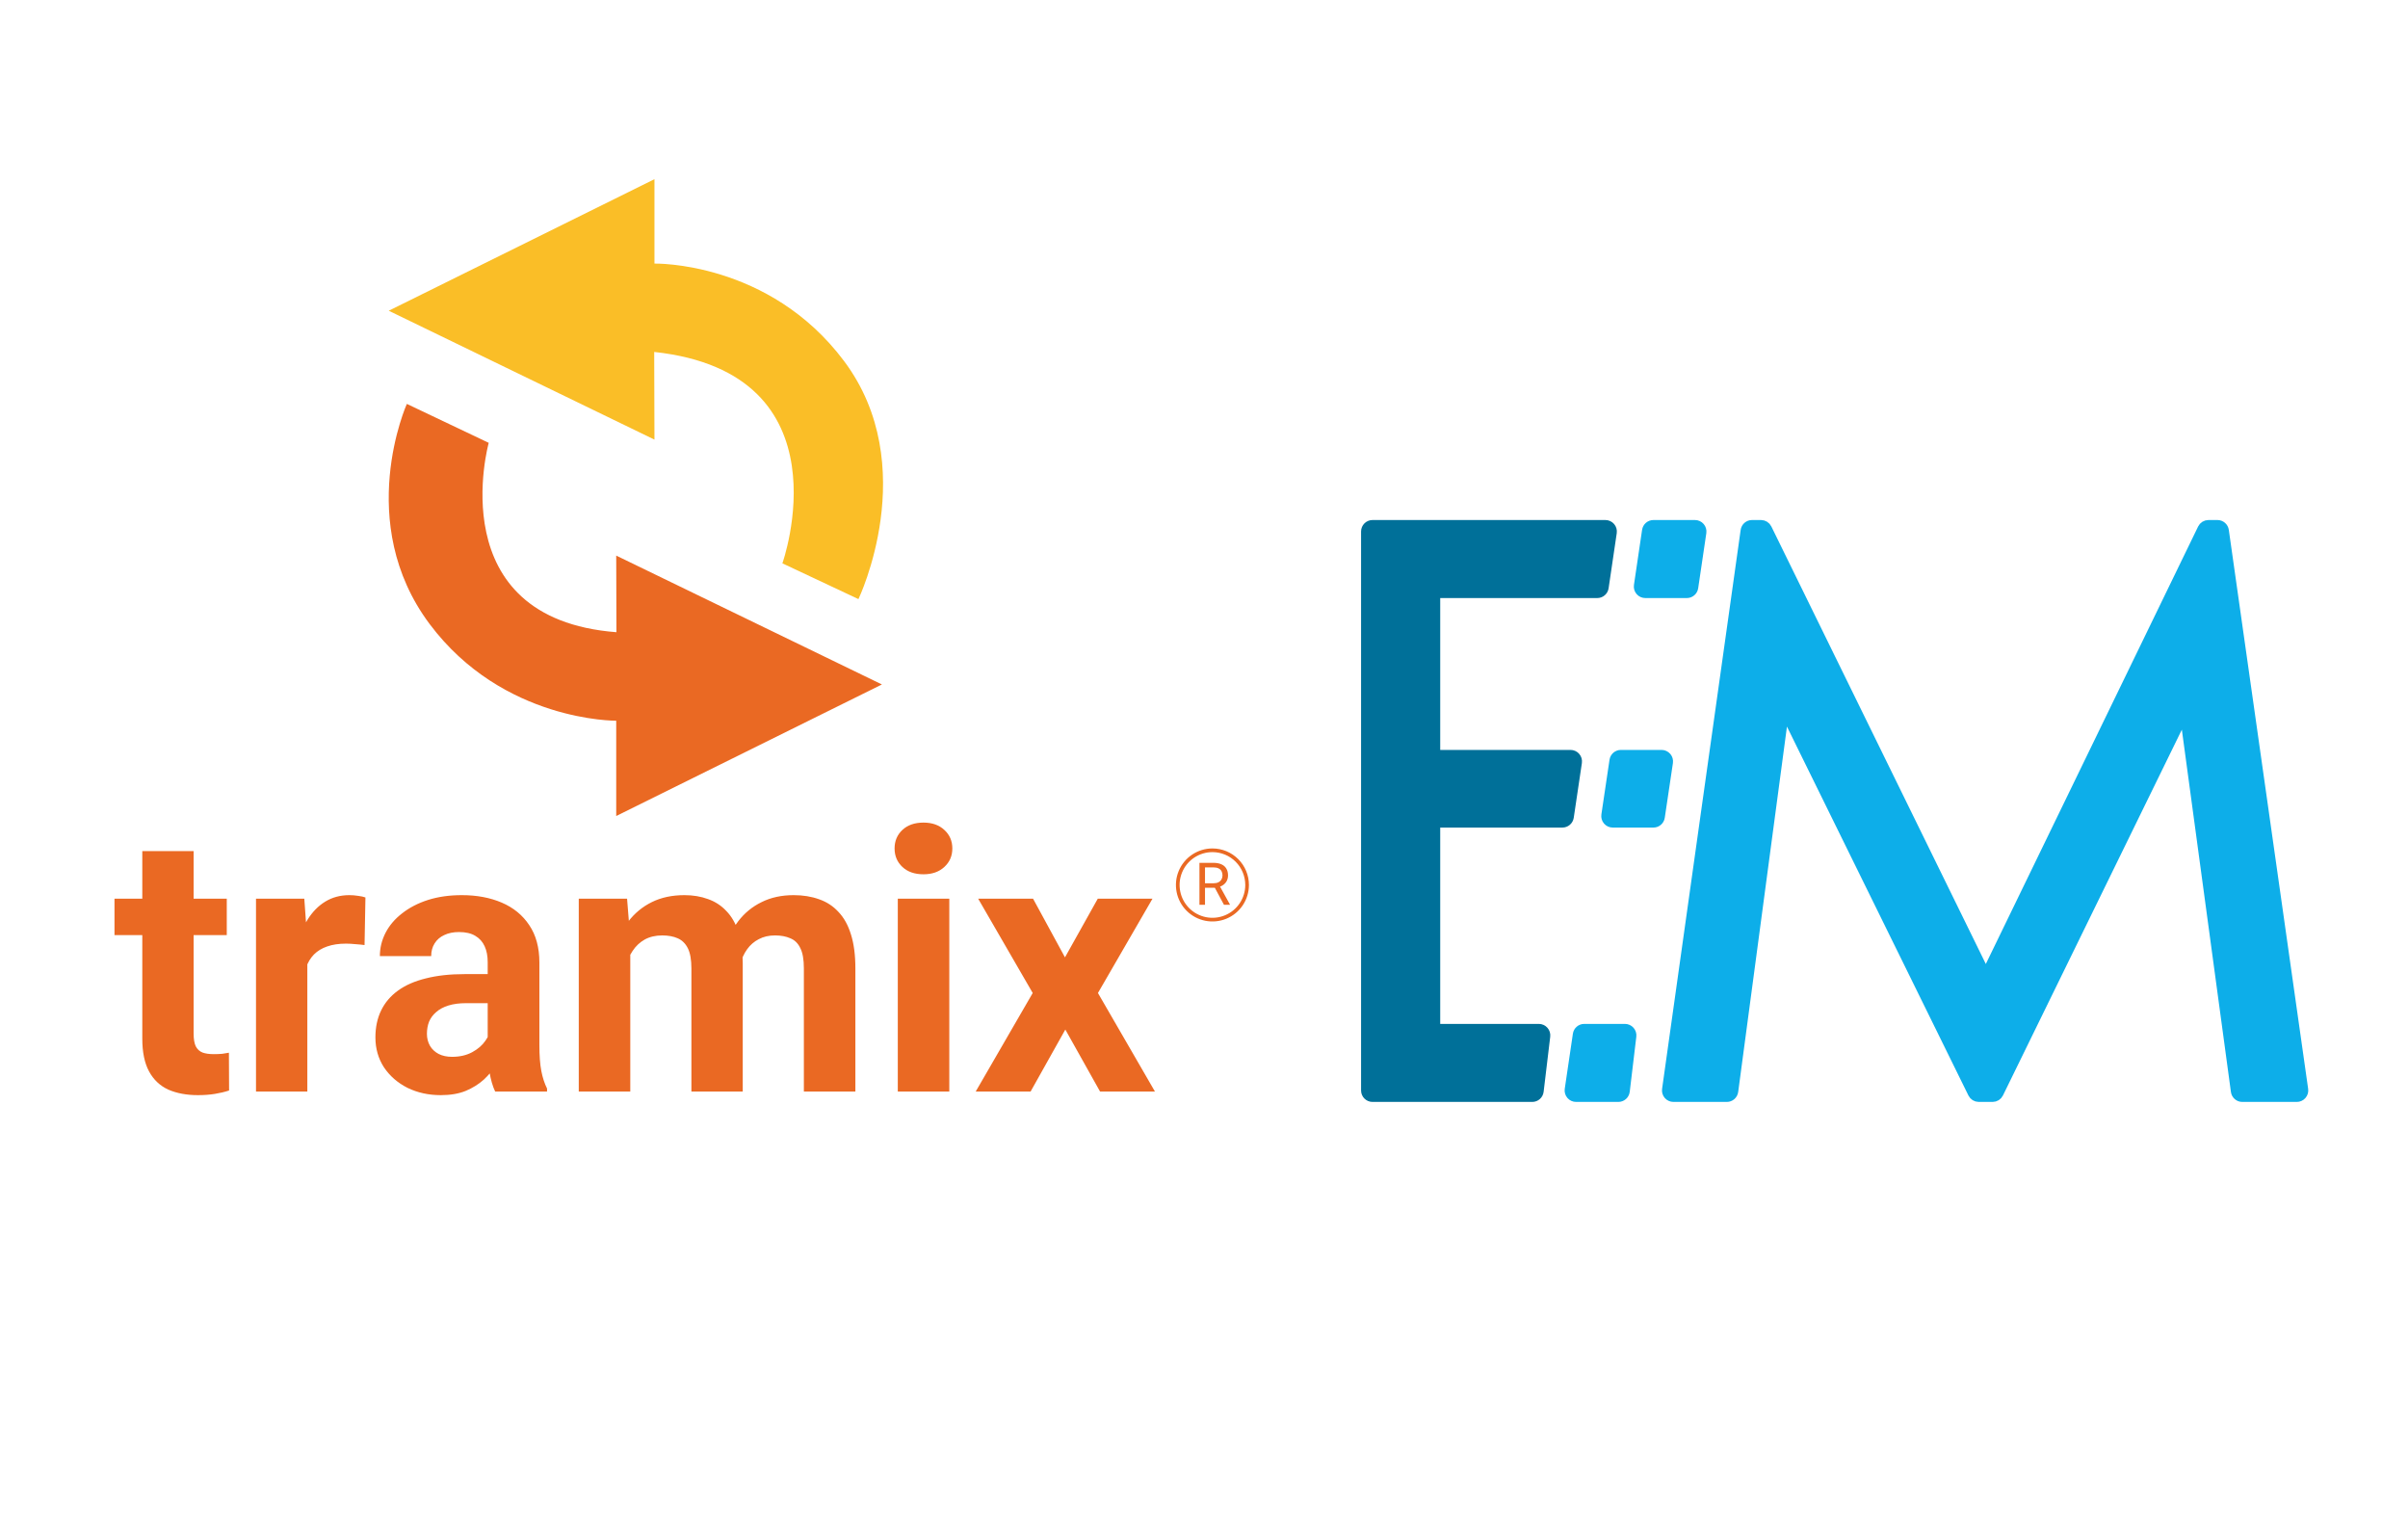
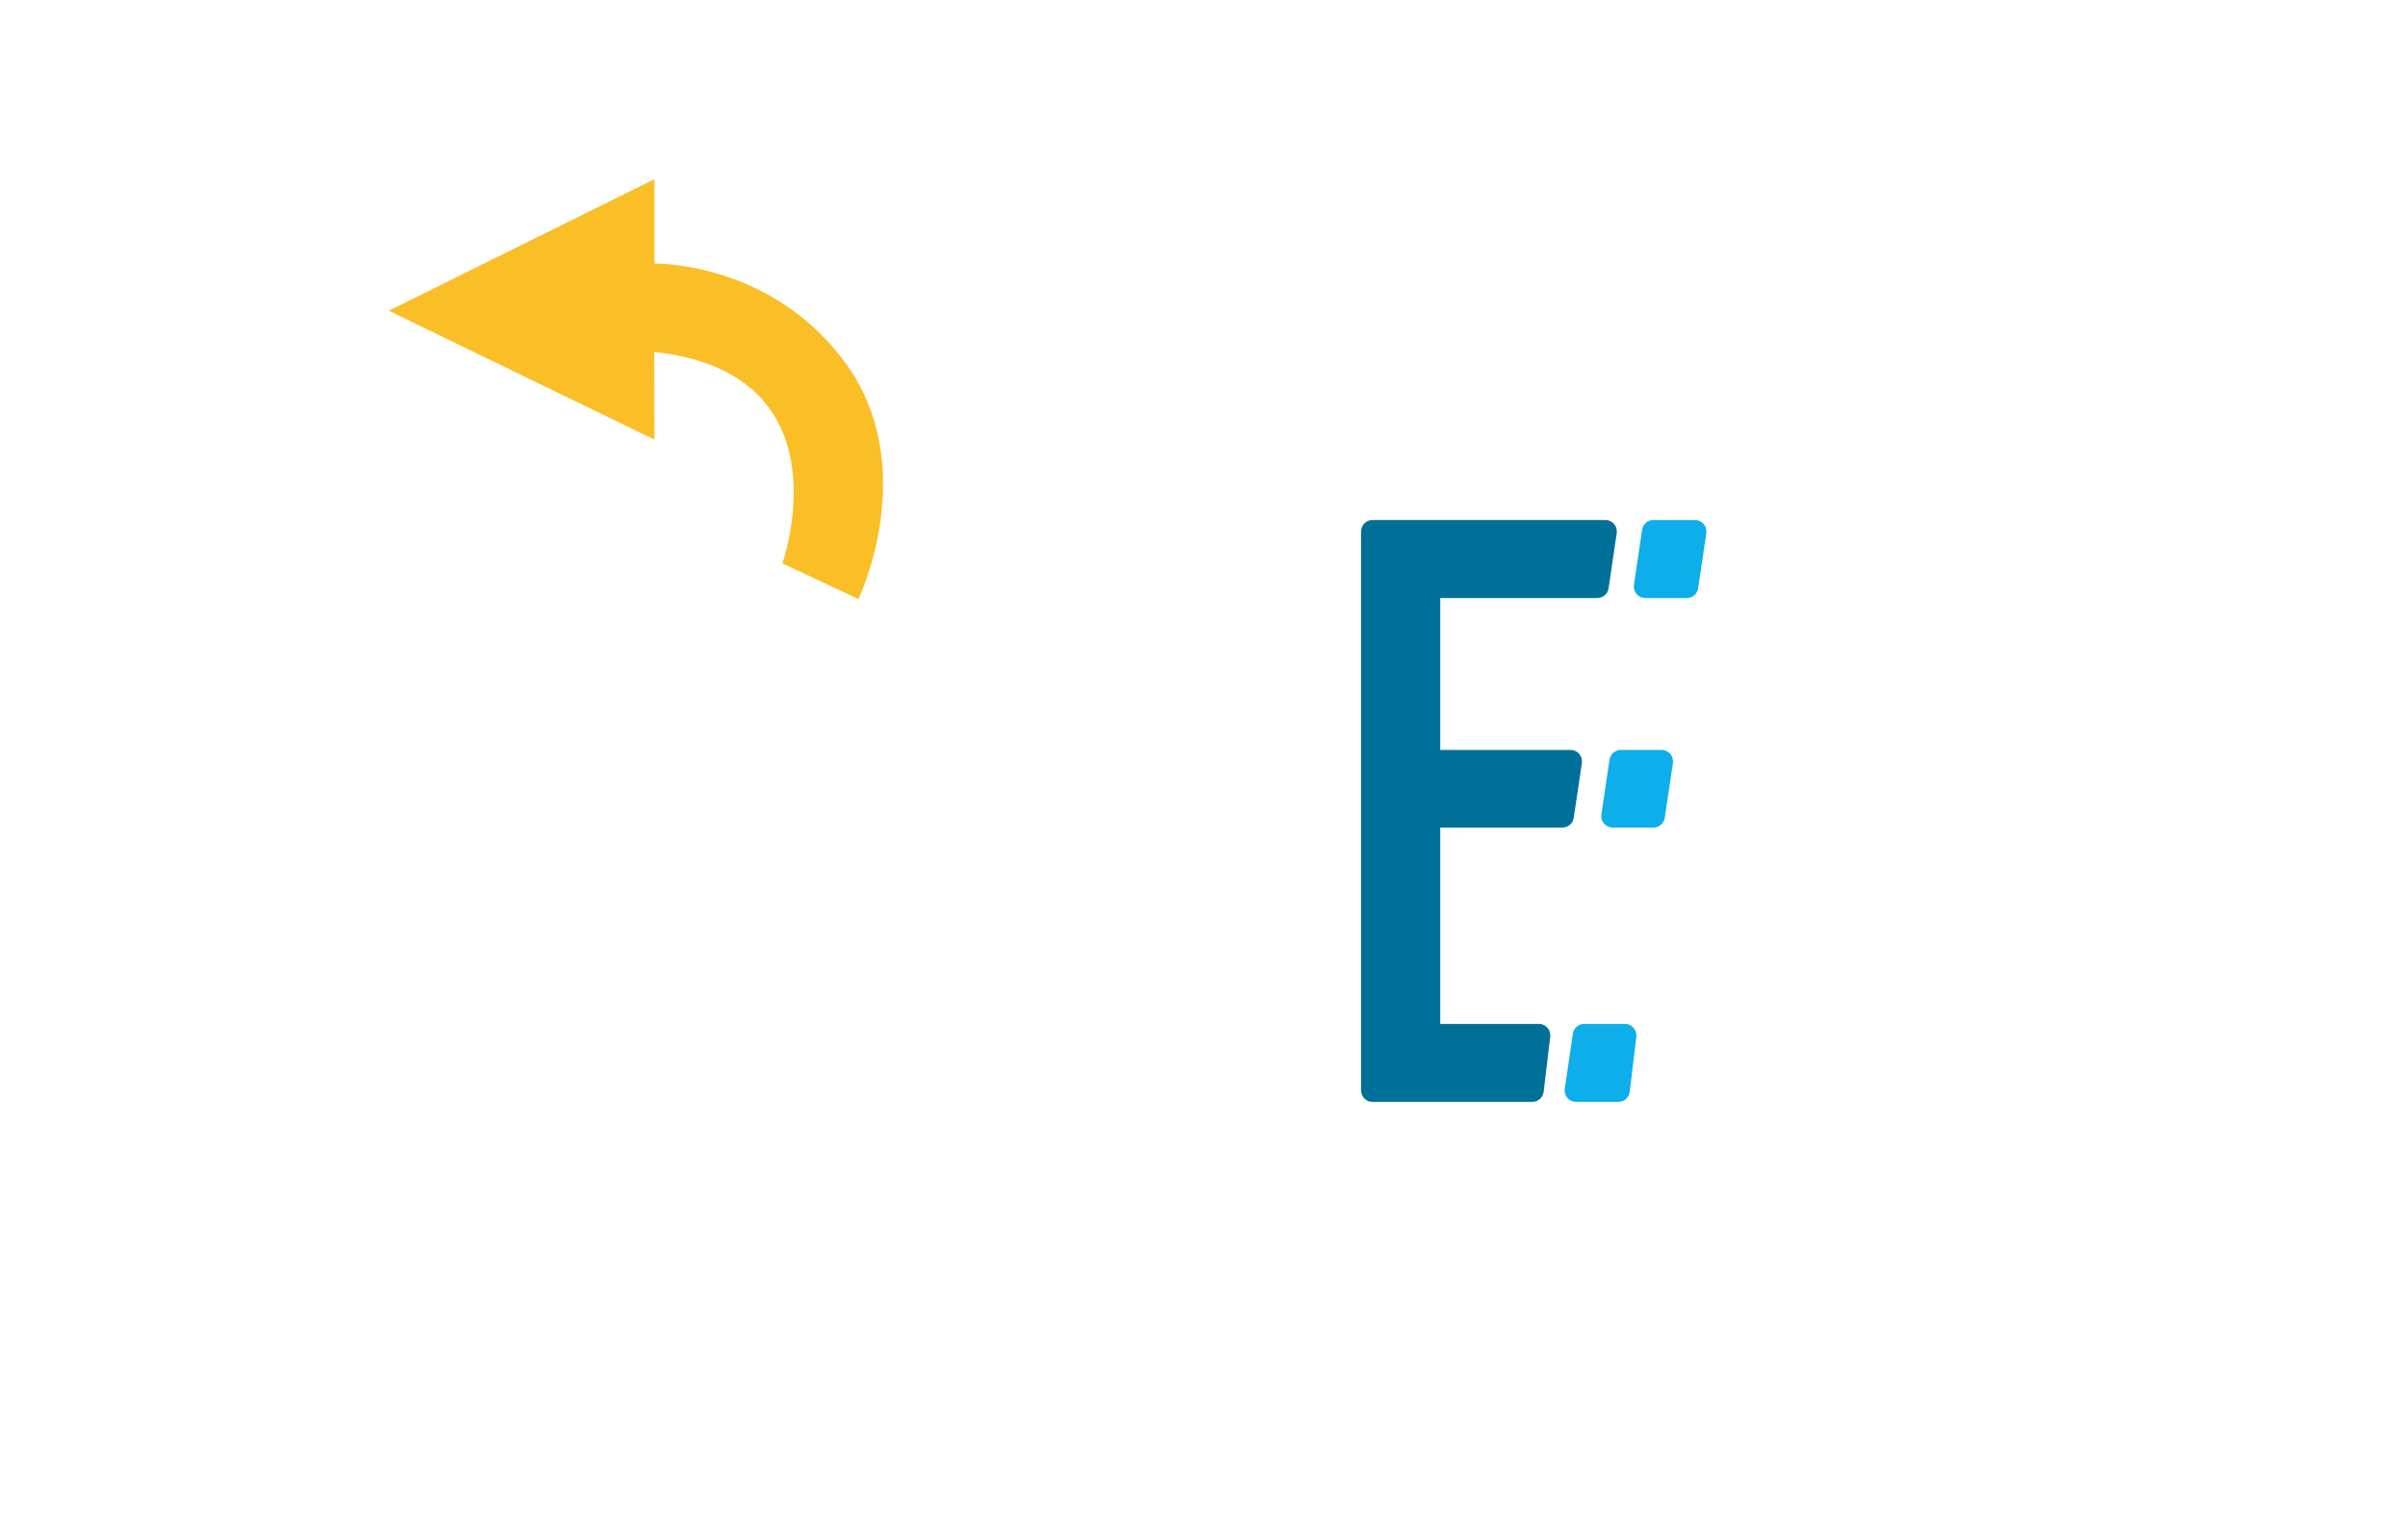
<svg xmlns="http://www.w3.org/2000/svg" width="793" height="502" viewBox="0 0 793 502" fill="none">
-   <path d="M202.933 182.937L290.43 225.369L202.933 268.683V237.306C202.933 237.306 165.635 237.705 141.496 205.482C116.45 172.04 133.981 132.991 133.981 132.991L160.948 145.81C160.948 145.81 144.782 203.67 203.005 208.165L202.933 182.937Z" fill="#EA6923" />
  <path d="M215.525 144.746L128.016 102.314L215.525 59V86.789C215.525 86.789 253.306 85.907 277.977 118.902C303.76 153.372 282.701 197.266 282.701 197.266L257.655 185.486C257.655 185.486 279.983 122.877 215.441 115.882L215.525 144.746Z" fill="#FABE27" />
-   <path d="M74.681 295.912V307.886H37.704V295.912H74.681ZM46.861 280.241H63.764V340.284C63.764 342.124 63.999 343.532 64.468 344.51C64.977 345.489 65.721 346.173 66.699 346.565C67.677 346.917 68.909 347.093 70.396 347.093C71.453 347.093 72.392 347.054 73.214 346.975C74.075 346.858 74.798 346.741 75.385 346.623L75.444 359.066C73.996 359.536 72.431 359.908 70.749 360.181C69.066 360.455 67.207 360.592 65.173 360.592C61.456 360.592 58.208 359.986 55.43 358.773C52.691 357.521 50.578 355.525 49.091 352.786C47.604 350.047 46.861 346.447 46.861 341.987V280.241ZM101.21 309.764V359.418H84.307V295.912H100.213L101.21 309.764ZM120.344 295.502L120.051 311.173C119.229 311.055 118.231 310.957 117.058 310.879C115.923 310.762 114.886 310.703 113.947 310.703C111.56 310.703 109.486 311.016 107.725 311.642C106.004 312.229 104.556 313.11 103.382 314.283C102.247 315.457 101.386 316.885 100.8 318.568C100.252 320.251 99.939 322.168 99.86 324.32L96.456 323.263C96.456 319.155 96.867 315.379 97.689 311.936C98.51 308.453 99.704 305.421 101.269 302.838C102.873 300.256 104.83 298.26 107.138 296.851C109.447 295.443 112.088 294.739 115.062 294.739C116.001 294.739 116.96 294.817 117.938 294.973C118.916 295.091 119.718 295.267 120.344 295.502ZM160.608 345.097V316.807C160.608 314.772 160.275 313.031 159.61 311.583C158.945 310.097 157.908 308.942 156.499 308.121C155.13 307.299 153.35 306.888 151.158 306.888C149.28 306.888 147.656 307.221 146.287 307.886C144.917 308.512 143.861 309.431 143.117 310.644C142.374 311.818 142.002 313.207 142.002 314.812H125.099C125.099 312.112 125.725 309.549 126.977 307.123C128.229 304.697 130.048 302.564 132.435 300.725C134.822 298.847 137.659 297.38 140.946 296.323C144.272 295.267 147.989 294.739 152.097 294.739C157.028 294.739 161.41 295.56 165.245 297.204C169.079 298.847 172.092 301.312 174.283 304.599C176.514 307.886 177.629 311.994 177.629 316.925V344.1C177.629 347.582 177.844 350.438 178.275 352.669C178.705 354.86 179.331 356.777 180.153 358.421V359.418H163.073C162.251 357.697 161.625 355.545 161.195 352.962C160.804 350.341 160.608 347.719 160.608 345.097ZM162.838 320.74L162.956 330.307H153.506C151.276 330.307 149.339 330.561 147.695 331.07C146.052 331.578 144.702 332.302 143.646 333.241C142.589 334.141 141.807 335.198 141.298 336.411C140.828 337.624 140.594 338.954 140.594 340.402C140.594 341.85 140.926 343.16 141.591 344.334C142.256 345.469 143.215 346.369 144.467 347.034C145.719 347.66 147.187 347.973 148.869 347.973C151.413 347.973 153.623 347.465 155.502 346.447C157.38 345.43 158.828 344.178 159.845 342.691C160.901 341.204 161.449 339.795 161.488 338.465L165.949 345.626C165.323 347.23 164.462 348.893 163.366 350.614C162.31 352.336 160.96 353.96 159.317 355.486C157.673 356.973 155.697 358.205 153.389 359.184C151.08 360.123 148.341 360.592 145.172 360.592C141.141 360.592 137.483 359.79 134.196 358.186C130.948 356.542 128.366 354.293 126.448 351.436C124.57 348.541 123.631 345.254 123.631 341.576C123.631 338.25 124.257 335.296 125.509 332.713C126.761 330.131 128.601 327.959 131.027 326.198C133.492 324.398 136.563 323.048 140.241 322.148C143.919 321.209 148.185 320.74 153.036 320.74H162.838ZM207.562 309.06V359.418H190.6V295.912H206.506L207.562 309.06ZM205.215 325.435H200.519C200.519 321.014 201.048 316.944 202.104 313.227C203.2 309.471 204.784 306.223 206.858 303.484C208.971 300.706 211.573 298.554 214.664 297.028C217.756 295.502 221.336 294.739 225.405 294.739C228.223 294.739 230.805 295.169 233.153 296.03C235.5 296.851 237.516 298.162 239.198 299.962C240.92 301.723 242.25 304.032 243.189 306.888C244.128 309.705 244.598 313.09 244.598 317.042V359.418H227.694V318.92C227.694 316.025 227.303 313.794 226.52 312.229C225.738 310.664 224.623 309.568 223.175 308.942C221.766 308.316 220.064 308.003 218.069 308.003C215.877 308.003 213.96 308.453 212.317 309.353C210.712 310.253 209.382 311.505 208.326 313.11C207.269 314.675 206.486 316.514 205.978 318.627C205.469 320.74 205.215 323.009 205.215 325.435ZM243.013 323.498L236.968 324.261C236.968 320.114 237.476 316.259 238.494 312.699C239.55 309.138 241.096 306.008 243.131 303.308C245.204 300.608 247.767 298.514 250.819 297.028C253.871 295.502 257.393 294.739 261.384 294.739C264.436 294.739 267.214 295.189 269.719 296.088C272.223 296.949 274.355 298.338 276.116 300.256C277.916 302.134 279.286 304.599 280.225 307.651C281.203 310.703 281.692 314.44 281.692 318.861V359.418H264.73V318.861C264.73 315.927 264.338 313.696 263.556 312.17C262.812 310.605 261.717 309.529 260.269 308.942C258.86 308.316 257.178 308.003 255.221 308.003C253.187 308.003 251.406 308.414 249.88 309.236C248.354 310.018 247.083 311.114 246.065 312.523C245.048 313.931 244.285 315.575 243.776 317.453C243.268 319.292 243.013 321.307 243.013 323.498ZM312.623 295.912V359.418H295.661V295.912H312.623ZM294.605 279.361C294.605 276.896 295.465 274.861 297.187 273.257C298.909 271.653 301.217 270.85 304.113 270.85C306.969 270.85 309.258 271.653 310.98 273.257C312.741 274.861 313.621 276.896 313.621 279.361C313.621 281.826 312.741 283.861 310.98 285.465C309.258 287.069 306.969 287.871 304.113 287.871C301.217 287.871 298.909 287.069 297.187 285.465C295.465 283.861 294.605 281.826 294.605 279.361ZM340.209 295.912L350.715 315.222L361.515 295.912H379.534L361.573 326.961L380.355 359.418H362.278L350.833 338.993L339.387 359.418H321.31L340.092 326.961L322.132 295.912H340.209Z" fill="#EA6923" />
-   <path d="M394.999 284.099H399.574C400.612 284.099 401.488 284.258 402.203 284.574C402.925 284.89 403.472 285.359 403.845 285.979C404.225 286.593 404.415 287.349 404.415 288.247C404.415 288.88 404.285 289.459 404.026 289.984C403.773 290.503 403.406 290.946 402.925 291.313C402.45 291.674 401.881 291.943 401.216 292.12L400.703 292.32H396.404L396.385 290.829H399.631C400.289 290.829 400.836 290.715 401.273 290.488C401.71 290.253 402.039 289.94 402.26 289.548C402.482 289.156 402.592 288.722 402.592 288.247C402.592 287.716 402.488 287.251 402.279 286.852C402.07 286.453 401.741 286.146 401.292 285.931C400.849 285.71 400.276 285.599 399.574 285.599H396.831V297.92H394.999V284.099ZM403.077 297.92L399.716 291.655L401.624 291.646L405.032 297.806V297.92H403.077Z" fill="#EA6923" />
-   <path d="M410.694 291.385C410.694 293.643 410.025 295.85 408.77 297.728C407.516 299.605 405.732 301.069 403.646 301.933C401.56 302.797 399.264 303.023 397.049 302.583C394.835 302.142 392.8 301.055 391.203 299.458C389.607 297.861 388.519 295.827 388.079 293.612C387.638 291.397 387.864 289.102 388.729 287.015C389.593 284.929 391.056 283.146 392.934 281.891C394.811 280.637 397.019 279.967 399.277 279.967C402.305 279.967 405.209 281.17 407.35 283.311C409.491 285.452 410.694 288.356 410.694 291.385Z" stroke="#EA6923" stroke-width="1.208" stroke-miterlimit="10" />
  <path d="M560.056 175.276C560.136 174.733 559.976 174.182 559.618 173.767C559.259 173.351 558.738 173.113 558.189 173.113H544.506C543.57 173.113 542.776 173.798 542.639 174.724L539.958 192.866C539.877 193.409 540.037 193.96 540.396 194.375C540.754 194.791 541.276 195.03 541.825 195.03H555.508C556.444 195.03 557.238 194.344 557.375 193.418L560.056 175.276ZM549.054 250.974C549.135 250.431 548.975 249.88 548.617 249.464C548.258 249.048 547.736 248.809 547.187 248.809H533.781C532.846 248.809 532.052 249.494 531.914 250.419L529.233 268.436C529.153 268.979 529.312 269.53 529.671 269.946C530.029 270.362 530.551 270.601 531.1 270.601H544.506C545.441 270.601 546.235 269.916 546.373 268.992L549.054 250.974ZM536.996 341.131C537.06 340.595 536.892 340.058 536.534 339.654C536.175 339.251 535.662 339.02 535.122 339.02H521.716C520.78 339.02 519.986 339.705 519.849 340.631L517.168 358.773C517.088 359.316 517.248 359.867 517.606 360.282C517.965 360.698 518.486 360.937 519.035 360.937H532.952C533.907 360.937 534.712 360.222 534.826 359.273L536.996 341.131Z" fill="#0DAEE9" stroke="#0DAEE9" stroke-width="3.775" stroke-linejoin="round" />
  <path d="M452 173.113C450.958 173.113 450.113 173.958 450.113 175V359.049C450.113 360.092 450.958 360.937 452 360.937H504.597C505.553 360.937 506.358 360.222 506.471 359.273L508.642 341.131C508.706 340.595 508.537 340.058 508.179 339.654C507.821 339.251 507.307 339.02 506.767 339.02H472.403V270.601H514.528C515.463 270.601 516.258 269.916 516.395 268.992L519.076 250.974C519.157 250.431 518.998 249.88 518.639 249.464C518.28 249.048 517.759 248.809 517.209 248.809H472.403V195.03H526.009C526.944 195.03 527.739 194.344 527.876 193.418L530.557 175.276C530.637 174.733 530.477 174.182 530.119 173.767C529.76 173.351 529.239 173.113 528.69 173.113H452Z" fill="#007099" stroke="#007099" stroke-width="3.775" stroke-linejoin="round" />
-   <path d="M549.225 358.786C549.149 359.328 549.311 359.875 549.669 360.287C550.028 360.7 550.547 360.937 551.094 360.937H568.676C569.621 360.937 570.421 360.237 570.546 359.299L587.43 232.831L649.938 359.882C650.256 360.528 650.912 360.937 651.632 360.937H656.213C656.934 360.937 657.592 360.526 657.908 359.879L719.561 233.838L736.556 359.303C736.683 360.239 737.482 360.937 738.426 360.937H756.379C756.926 360.937 757.446 360.7 757.805 360.287C758.163 359.874 758.325 359.325 758.248 358.784L732.123 174.735C731.991 173.804 731.194 173.113 730.254 173.113H727.283C726.56 173.113 725.9 173.525 725.585 174.176L653.976 321.713L581.637 174.169C581.32 173.522 580.663 173.113 579.943 173.113H576.971C576.03 173.113 575.233 173.805 575.102 174.737L549.225 358.786Z" fill="#0DAEE9" stroke="#0DAEE9" stroke-width="3.775" stroke-linejoin="round" />
</svg>